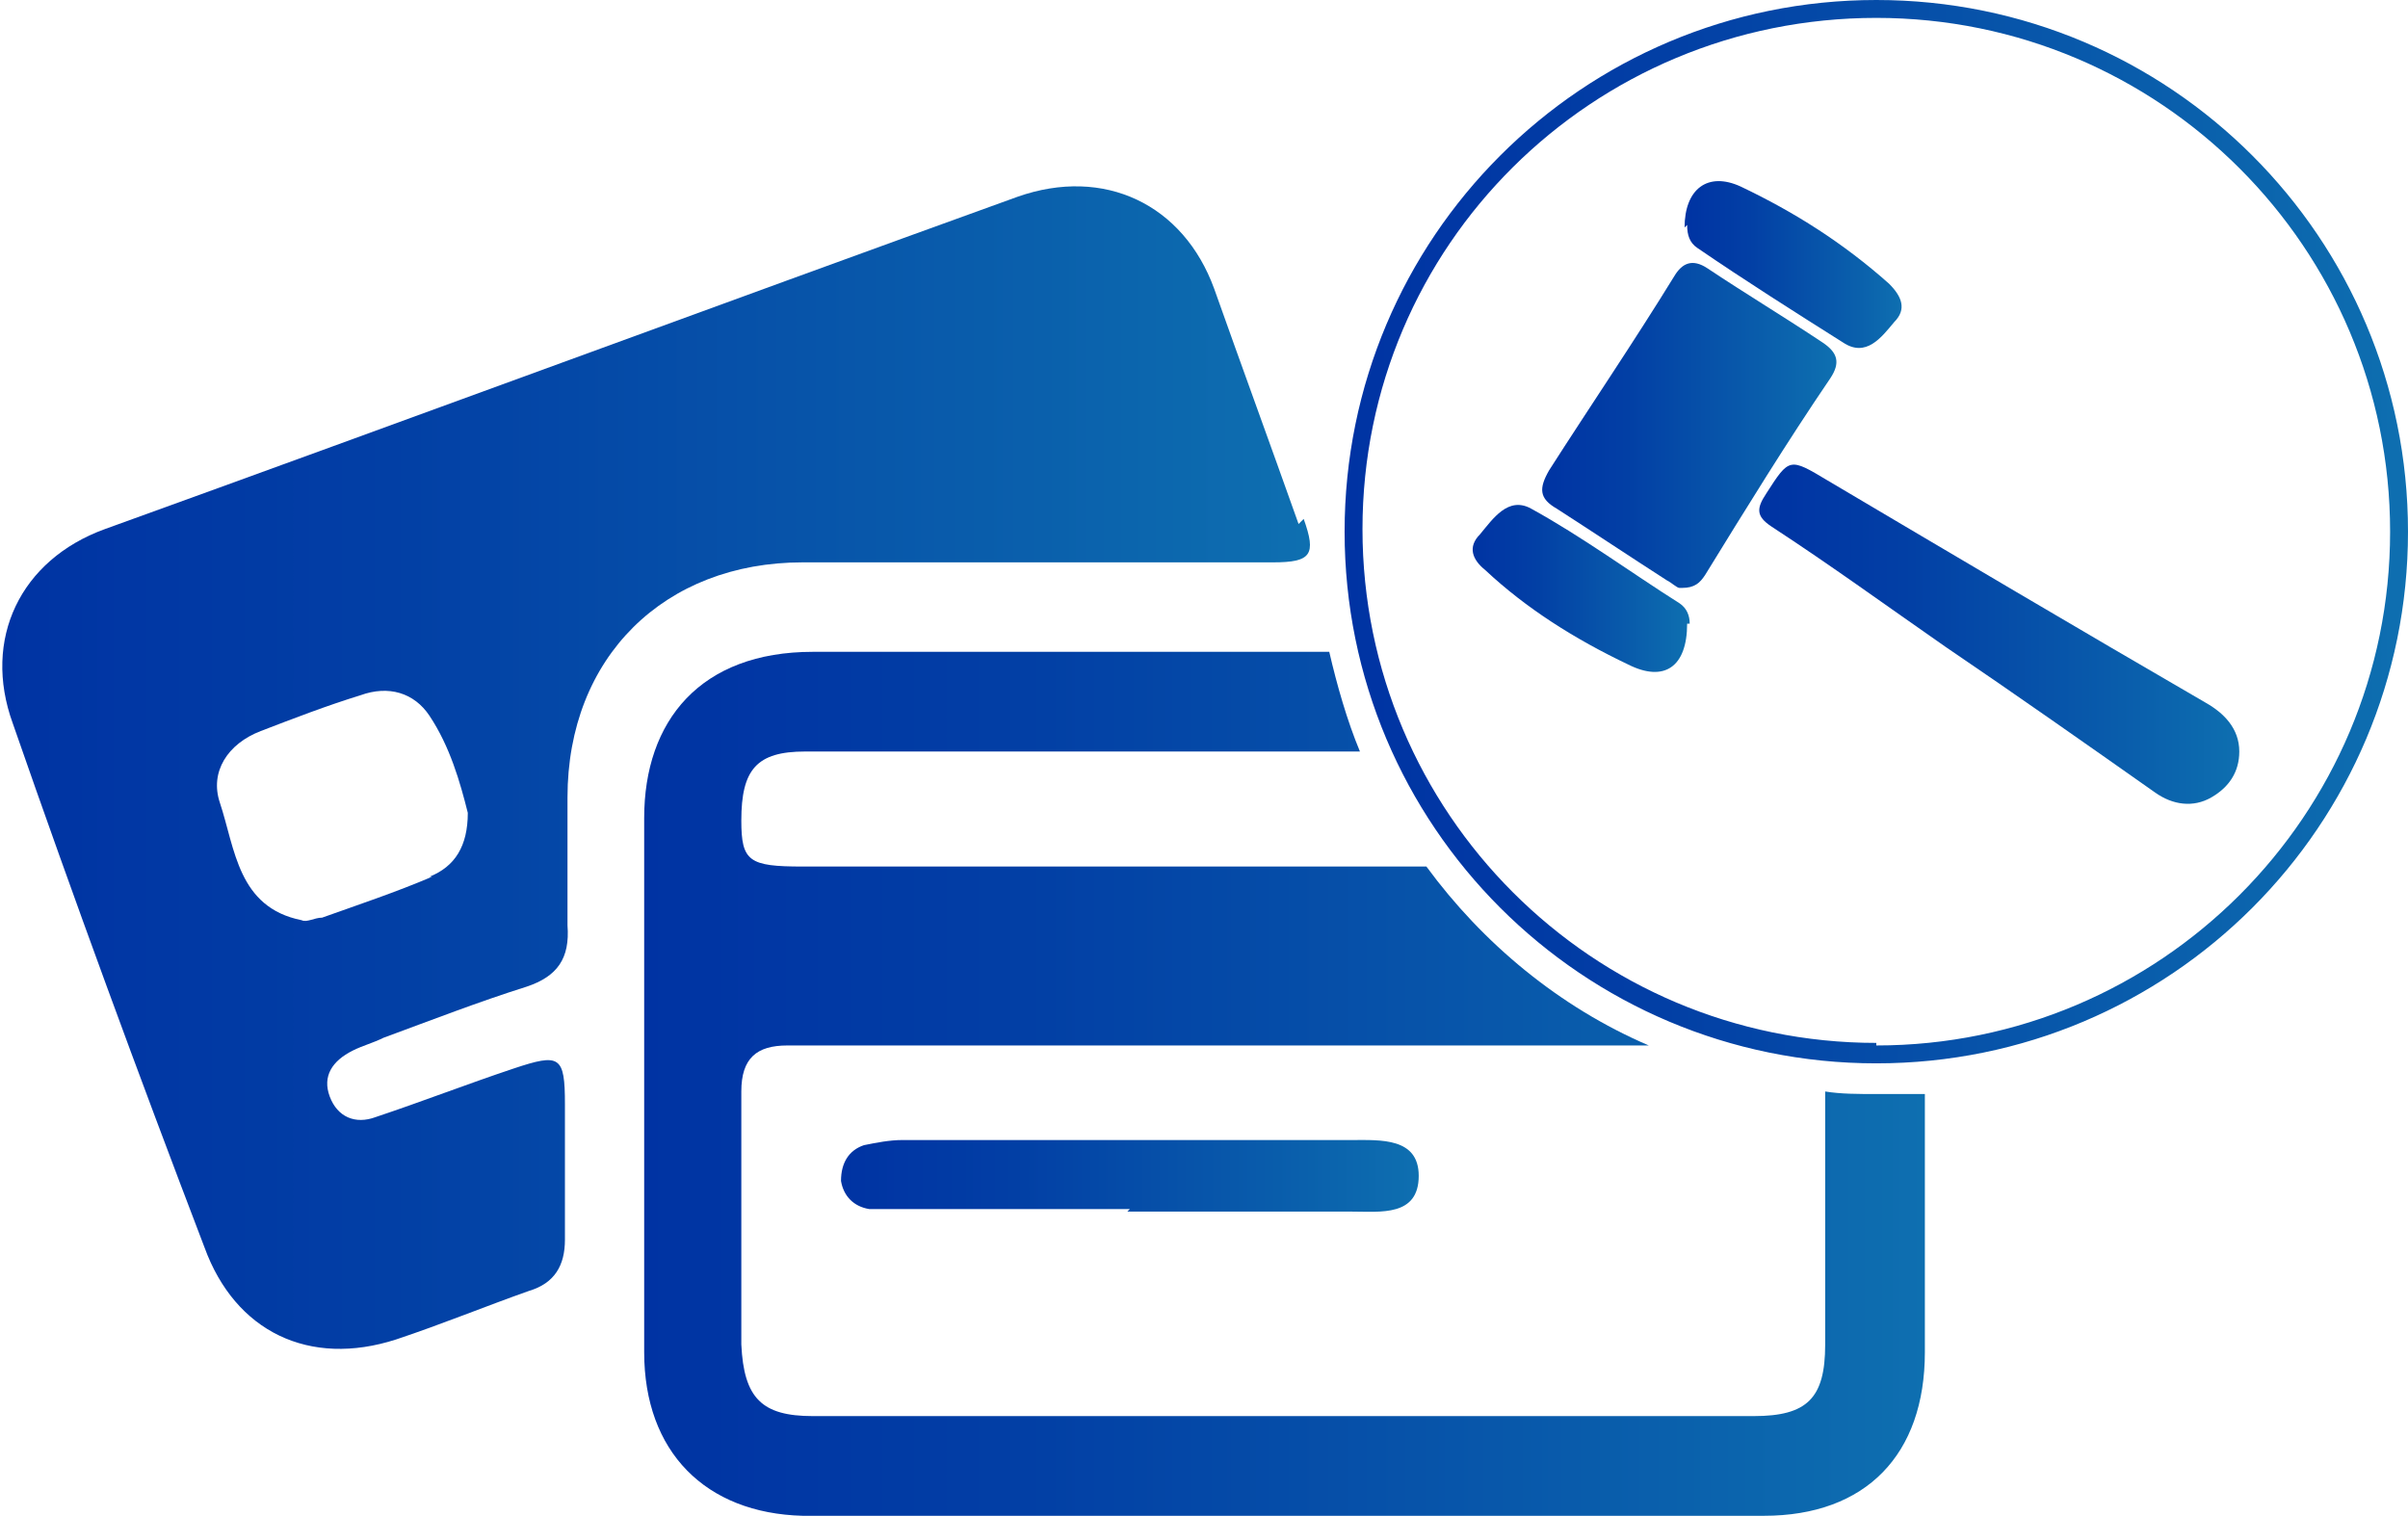
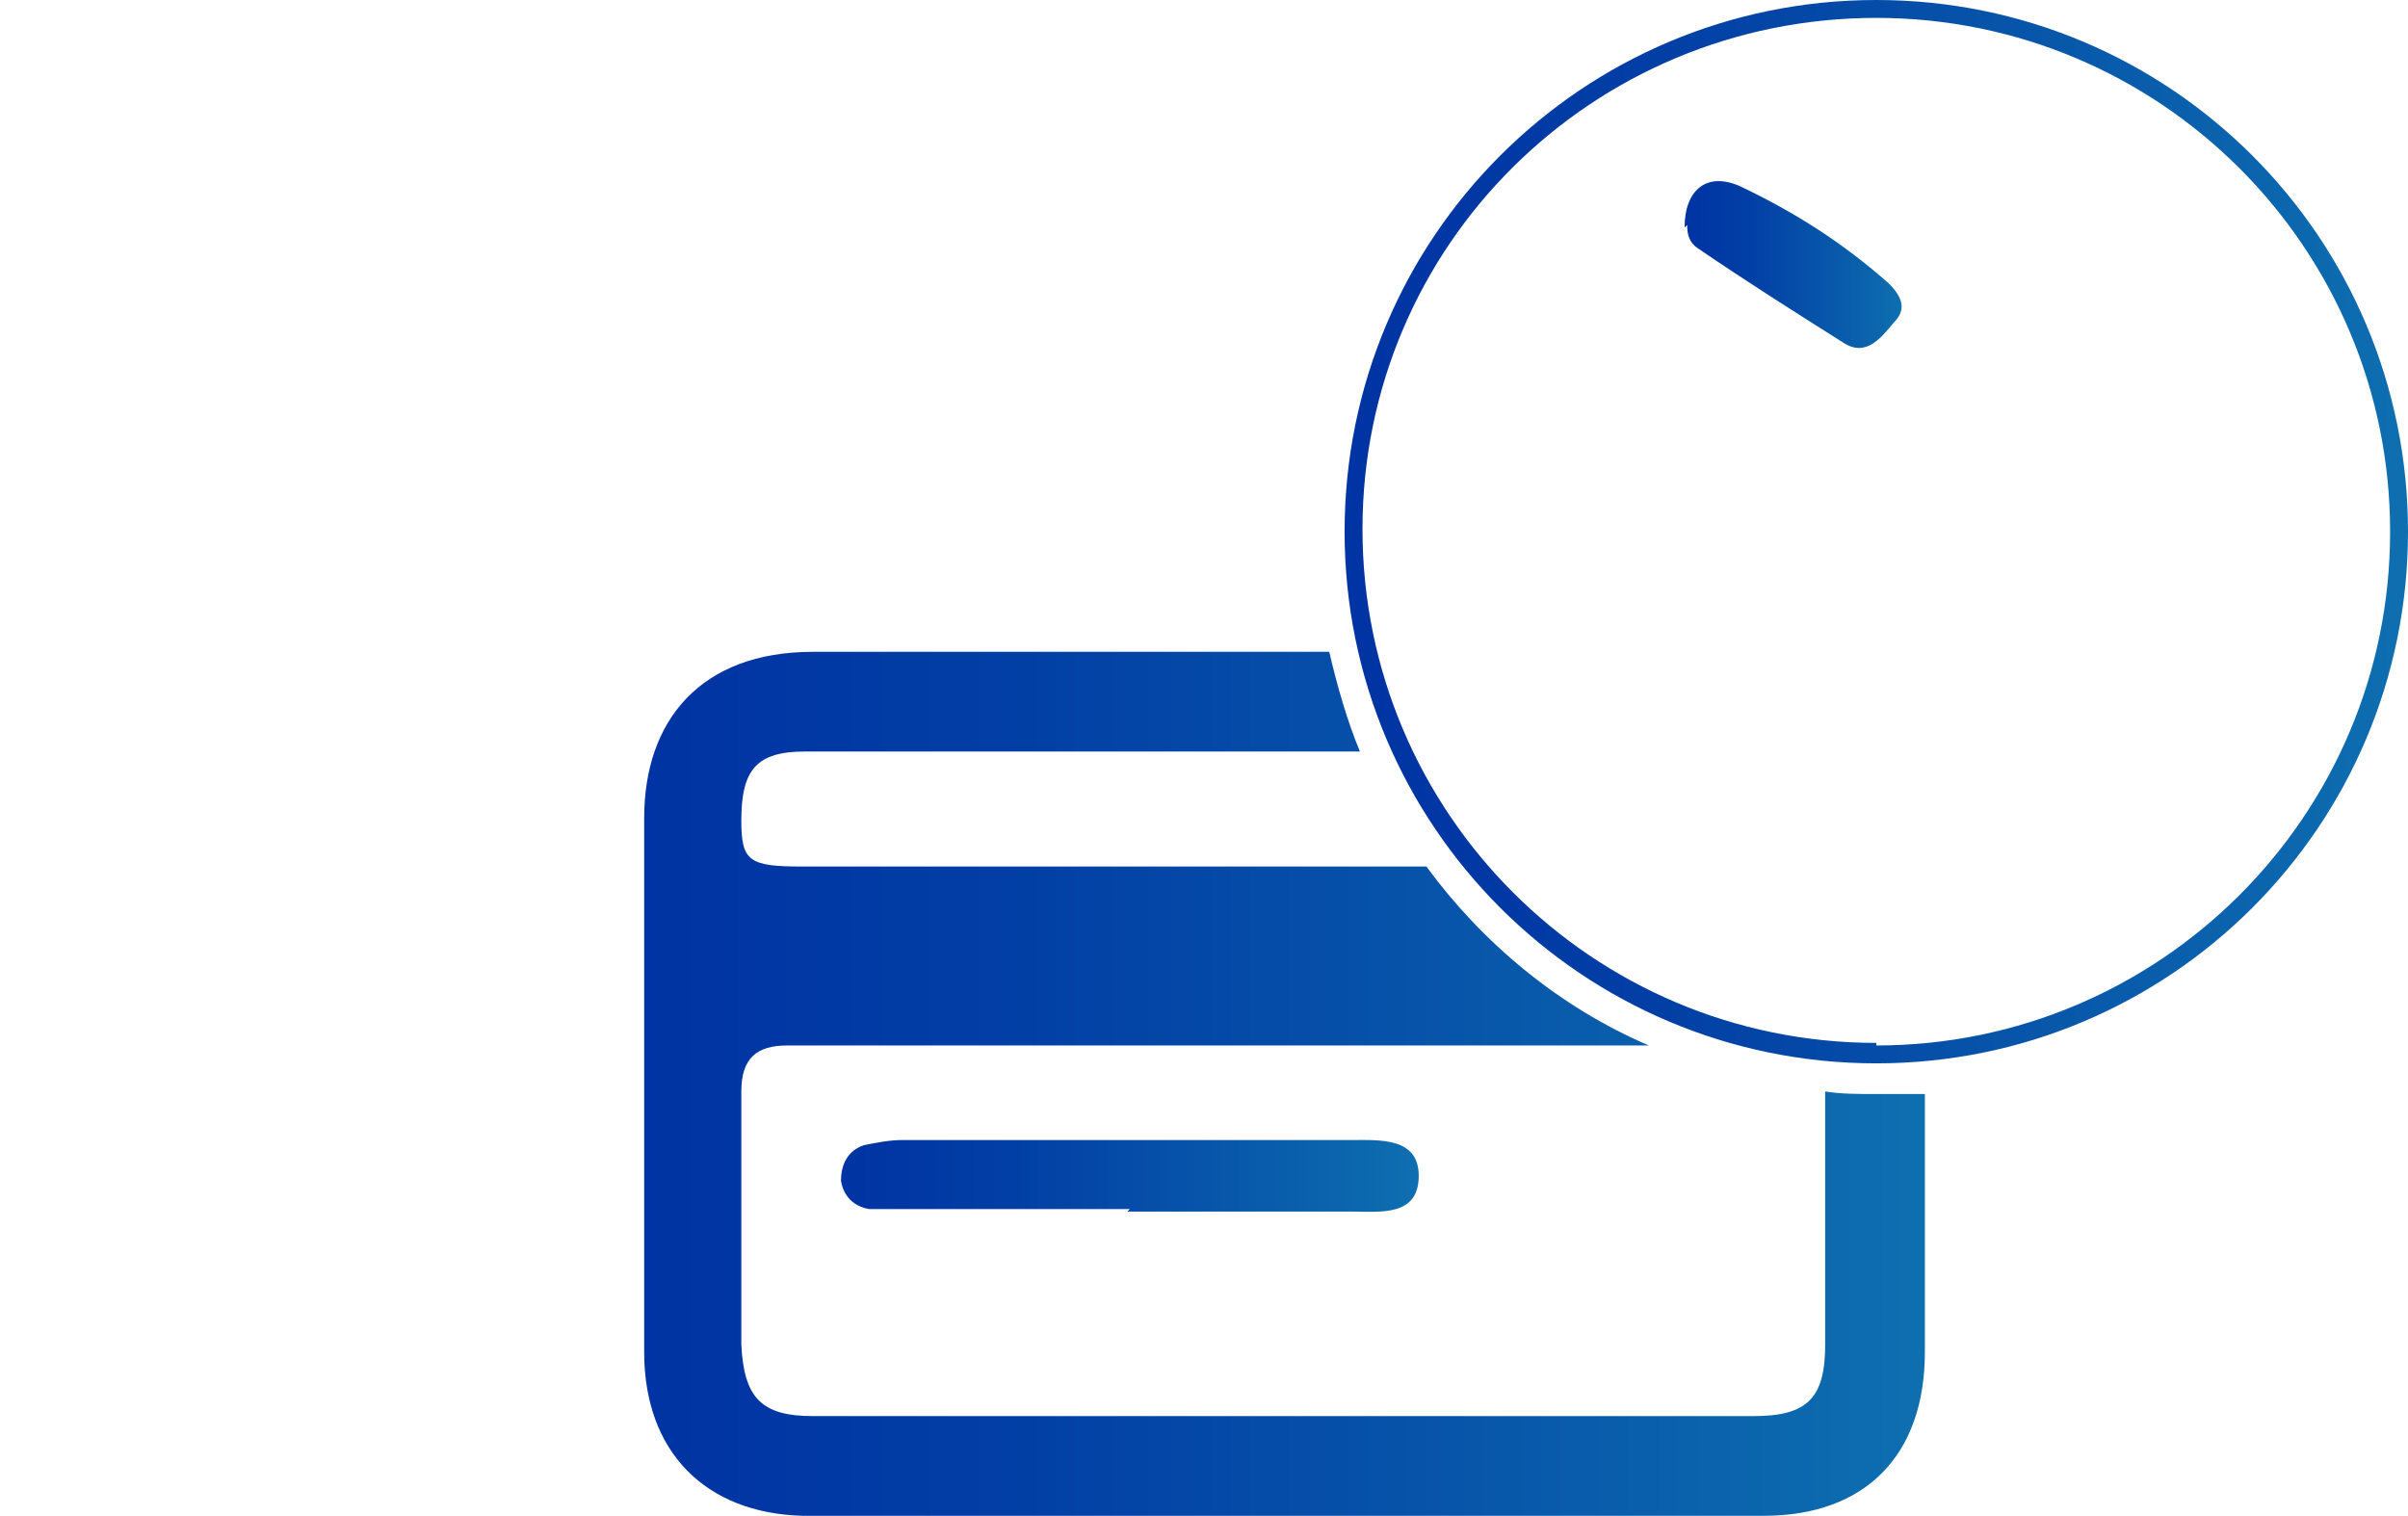
<svg xmlns="http://www.w3.org/2000/svg" xmlns:xlink="http://www.w3.org/1999/xlink" id="Layer_1" data-name="Layer 1" viewBox="0 0 94.2 59.3">
  <defs>
    <style>      .cls-1 {        fill: url(#linear-gradient);      }      .cls-1, .cls-2, .cls-3, .cls-4, .cls-5, .cls-6, .cls-7, .cls-8 {        stroke-width: 0px;      }      .cls-2 {        fill: url(#linear-gradient-6);      }      .cls-3 {        fill: url(#linear-gradient-5);      }      .cls-4 {        fill: url(#linear-gradient-2);      }      .cls-5 {        fill: url(#linear-gradient-7);      }      .cls-6 {        fill: url(#linear-gradient-3);      }      .cls-7 {        fill: url(#linear-gradient-8);      }      .cls-8 {        fill: url(#linear-gradient-4);      }    </style>
    <linearGradient id="linear-gradient" x1="52.6" y1="20.8" x2="94.2" y2="20.8" gradientUnits="userSpaceOnUse">
      <stop offset="0" stop-color="#0033a3" />
      <stop offset=".3" stop-color="#023fa5" />
      <stop offset=".8" stop-color="#0a60ac" />
      <stop offset="1" stop-color="#0e6fb0" />
    </linearGradient>
    <linearGradient id="linear-gradient-2" x1="60.2" y1="16.7" x2="71.7" y2="16.7" xlink:href="#linear-gradient" />
    <linearGradient id="linear-gradient-3" x1="68.9" y1="24.9" x2="87.6" y2="24.9" xlink:href="#linear-gradient" />
    <linearGradient id="linear-gradient-4" x1="65.9" y1="10.3" x2="74.4" y2="10.3" xlink:href="#linear-gradient" />
    <linearGradient id="linear-gradient-5" x1="57.5" y1="23" x2="66" y2="23" xlink:href="#linear-gradient" />
    <linearGradient id="linear-gradient-6" x1="0" y1="30.2" x2="51" y2="30.2" xlink:href="#linear-gradient" />
    <linearGradient id="linear-gradient-7" x1="33" y1="45.9" x2="55.5" y2="45.9" xlink:href="#linear-gradient" />
    <linearGradient id="linear-gradient-8" x1="25.1" y1="42.4" x2="75.3" y2="42.4" xlink:href="#linear-gradient" />
  </defs>
  <g>
    <path class="cls-1" d="M73.4,0c-11.5,0-20.8,9.3-20.8,20.8s9.3,20.8,20.8,20.8,20.8-9.3,20.8-20.8S84.9,0,73.4,0ZM73.4,40.8c-11.1,0-20.1-9-20.1-20.1S62.3.7,73.4.7s20.1,9,20.1,20.1-9,20.1-20.1,20.1Z" />
    <g>
-       <path class="cls-4" d="M65.7,23c-.1,0-.3-.2-.5-.3-1.4-.9-2.9-1.9-4.3-2.8-.7-.4-.7-.8-.3-1.5,1.6-2.5,3.3-5,4.9-7.6.3-.5.7-.7,1.3-.3,1.5,1,3,1.9,4.5,2.9.6.4.7.8.3,1.4-1.7,2.5-3.3,5.1-4.9,7.7-.2.3-.4.5-.9.5Z" />
-       <path class="cls-6" d="M87.6,29.4c0,.8-.4,1.4-1.1,1.8-.7.4-1.5.3-2.2-.2-2.7-1.9-5.4-3.8-8.2-5.7-2.3-1.6-4.5-3.2-6.8-4.7-.6-.4-.6-.7-.2-1.3.9-1.4.9-1.4,2.4-.5,4.9,2.9,9.8,5.8,14.8,8.7.7.4,1.3,1,1.3,1.9Z" />
      <path class="cls-8" d="M65.9,8.9c0-1.5.9-2.2,2.2-1.6,2.1,1,4,2.2,5.8,3.8.5.5.7,1,.2,1.5-.5.6-1.1,1.4-2,.8-1.9-1.2-3.8-2.4-5.7-3.7-.3-.2-.4-.5-.4-.9Z" />
-       <path class="cls-3" d="M66,24.4c0,1.7-.9,2.3-2.3,1.6-2.1-1-4-2.2-5.6-3.7-.5-.4-.7-.9-.2-1.4.5-.6,1.1-1.5,2-1,2,1.1,3.9,2.5,5.8,3.7.3.2.4.5.4.8Z" />
    </g>
  </g>
-   <path class="cls-2" d="M50.8,20.5c-1.1-3.1-2.2-6.1-3.3-9.2-1.2-3.3-4.3-4.8-7.7-3.6-11.9,4.3-23.8,8.7-35.7,13-3.3,1.2-4.8,4.3-3.6,7.6,2.4,6.9,4.9,13.7,7.5,20.5,1.2,3.3,4.1,4.7,7.5,3.6,1.8-.6,3.5-1.3,5.2-1.9,1-.3,1.4-1,1.4-2,0-1.8,0-3.5,0-5.3,0-1.9-.2-2-2-1.4-1.8.6-3.6,1.3-5.4,1.9-.8.3-1.5,0-1.8-.8-.3-.8.1-1.4.9-1.8.4-.2.8-.3,1.2-.5,1.9-.7,3.7-1.4,5.6-2,1.2-.4,1.7-1.1,1.6-2.4,0-1.7,0-3.3,0-5,0-5.5,3.8-9.2,9.2-9.2,2.9,0,5.9,0,8.8,0h0c3.2,0,6.4,0,9.6,0,1.5,0,1.7-.3,1.2-1.7ZM16.9,34.3c-1.4.6-2.9,1.1-4.3,1.6-.3,0-.6.2-.8.1-2.5-.5-2.6-2.8-3.2-4.6-.4-1.2.3-2.3,1.6-2.8,1.3-.5,2.6-1,3.9-1.4,1.1-.4,2.1-.1,2.7.8.8,1.2,1.2,2.6,1.5,3.8,0,1.3-.5,2.1-1.5,2.5Z" />
  <path class="cls-5" d="M44.2,47.3c-2.9,0-5.9,0-8.8,0-.5,0-.9,0-1.4,0-.6-.1-1-.5-1.1-1.1,0-.7.3-1.2.9-1.4.5-.1,1-.2,1.5-.2,5.9,0,11.7,0,17.6,0,1.1,0,2.6-.1,2.6,1.4,0,1.6-1.5,1.4-2.6,1.4-2.9,0-5.9,0-8.8,0Z" />
  <path class="cls-7" d="M73.4,42.8c-.7,0-1.4,0-2-.1,0,.1,0,.2,0,.3,0,3.2,0,6.4,0,9.6,0,2.1-.7,2.8-2.8,2.8-12.3,0-24.5,0-36.8,0-2,0-2.7-.7-2.8-2.8,0-3.3,0-6.6,0-9.9,0-1.3.6-1.8,1.8-1.8,6.5,0,12.9,0,19.4,0,4.8,0,9.6,0,14.3,0-3.5-1.5-6.5-4-8.7-7-1.9,0-3.7,0-5.6,0-6.3,0-12.5,0-18.8,0-2.1,0-2.4-.2-2.4-1.8,0-2,.6-2.7,2.5-2.7,7.2,0,14.4,0,21.7,0-.5-1.2-.9-2.6-1.2-3.9-.6,0-1.1,0-1.7,0-6.2,0-12.4,0-18.5,0-4.4,0-6.6,2.7-6.6,6.5,0,7,0,13.9,0,20.9,0,3.9,2.4,6.3,6.2,6.4,12.5,0,25.1,0,37.6,0,4,0,6.3-2.4,6.3-6.4,0-3.4,0-6.8,0-10.1-.6,0-1.2,0-1.9,0Z" />
</svg>